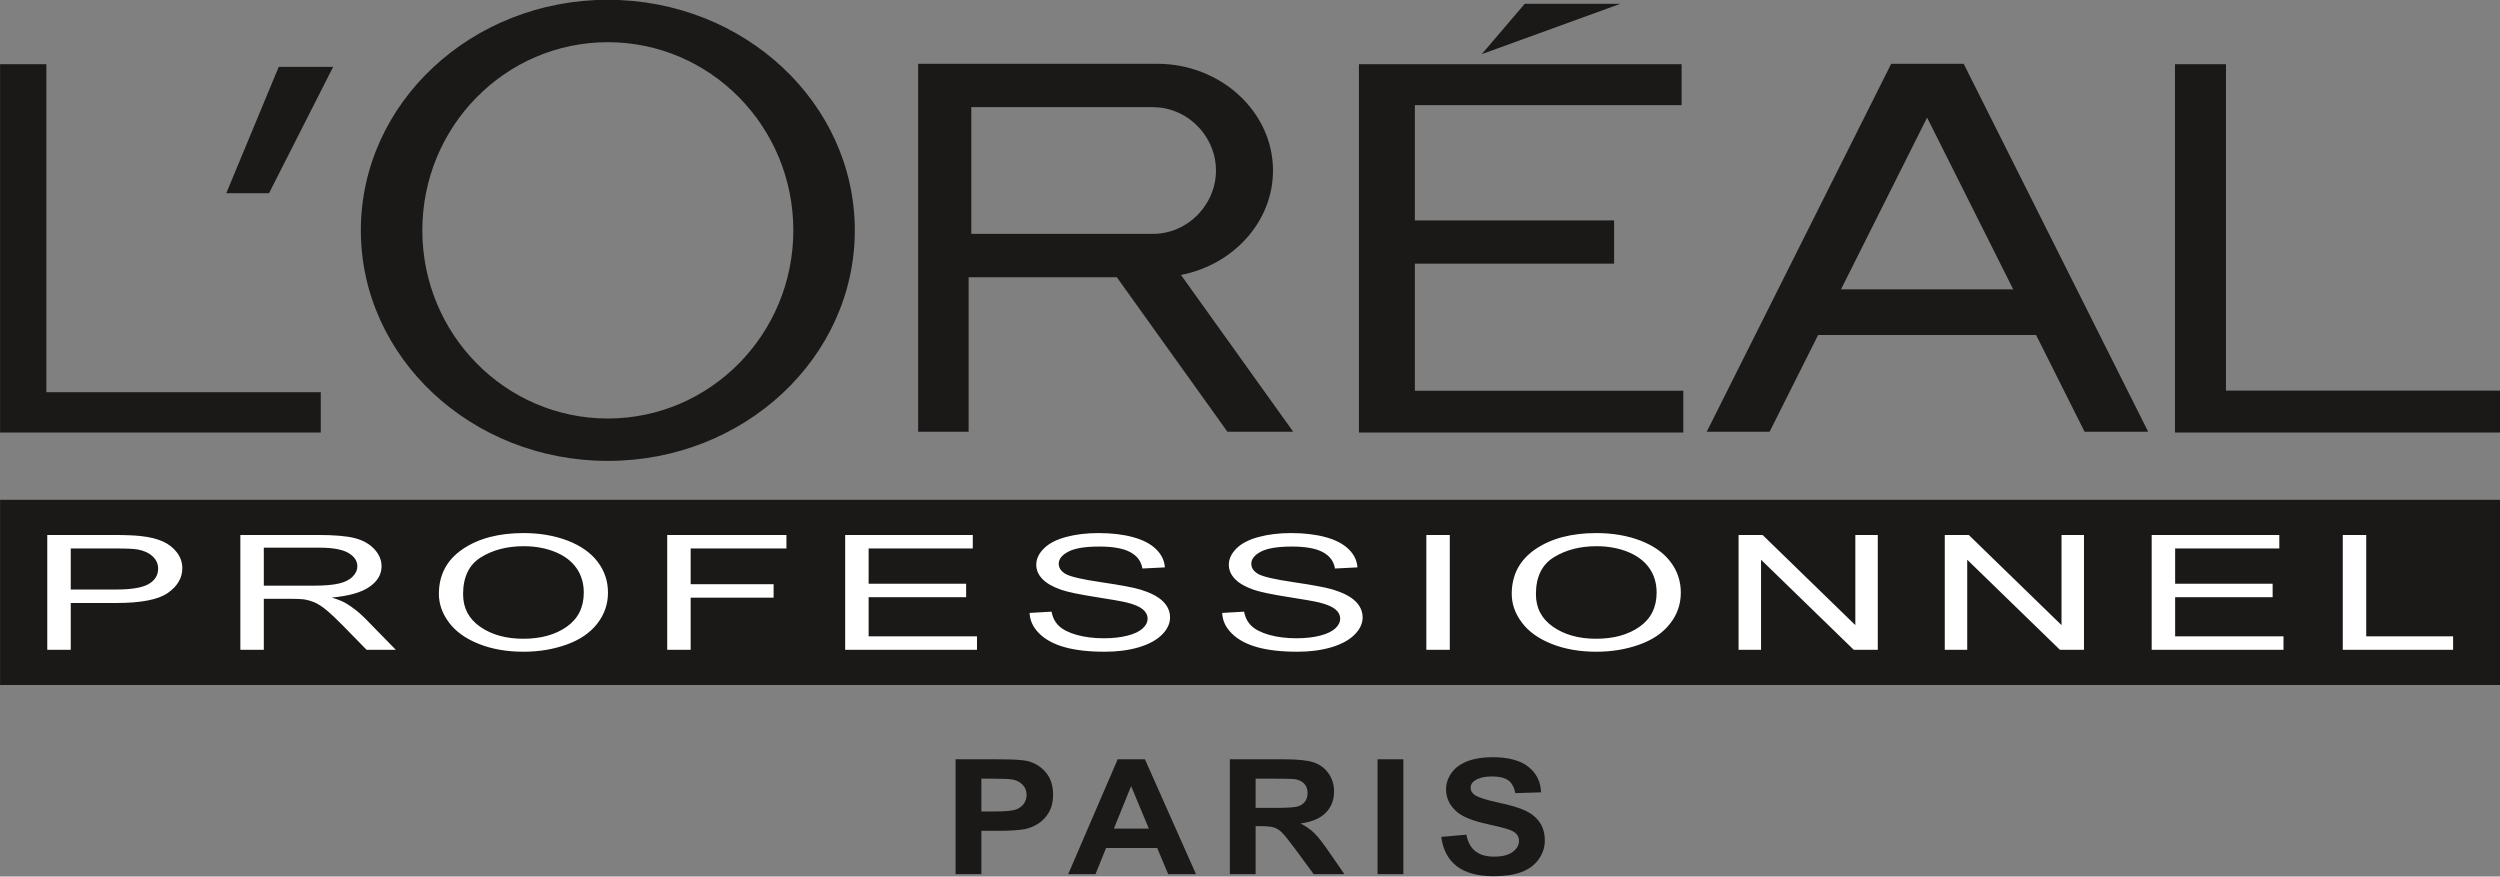
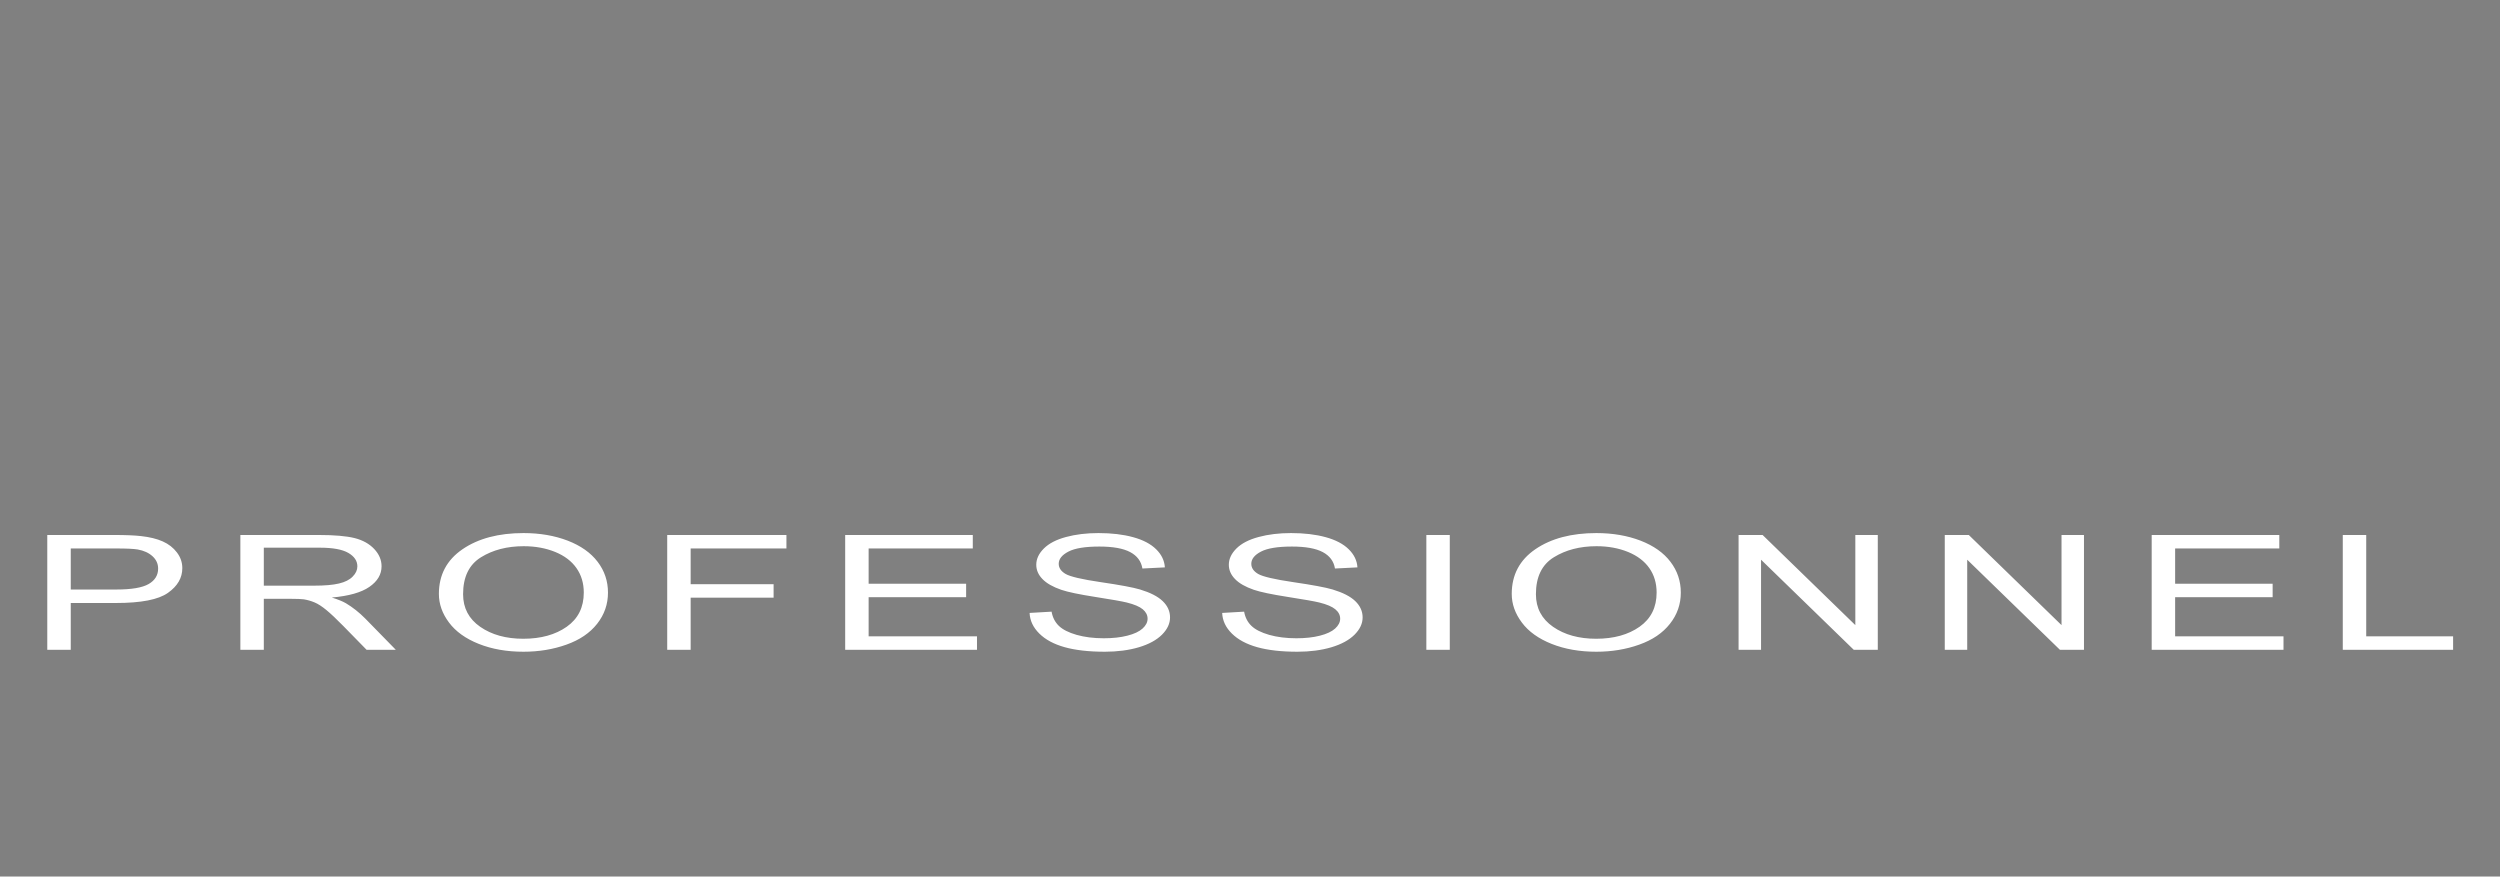
<svg xmlns="http://www.w3.org/2000/svg" width="571pt" height="200.2pt" viewBox="0 0 571 200.2" version="1.1">
  <rect x="0" y="0" width="571" height="200.2" fill="#808080" stroke="none" />
  <defs>
    <clipPath id="clip1">
-       <path d="M 218 172 L 353 172 L 353 200.199 L 218 200.199 Z M 218 172 " />
-     </clipPath>
+       </clipPath>
  </defs>
  <g id="surface1">
-     <path style=" stroke:none;fill-rule:evenodd;fill:rgb(10.594%,9.813%,9.424%);fill-opacity:1;" d="M 459.82 66.09 L 440.152 26.859 L 420.484 66.09 Z M 338.426 12.371 L 348.246 0.871 L 370.09 0.871 Z M 310.379 98.785 L 384.469 98.785 L 384.469 89.238 L 323.156 89.238 L 323.156 60.219 L 368.664 60.219 L 368.664 50.344 L 323.156 50.344 L 323.156 24.012 L 384.078 24.012 L 384.078 14.656 L 310.379 14.656 Z M 264.902 24.566 L 265.664 24.672 L 266.414 24.82 L 267.141 25.004 L 267.859 25.23 L 268.559 25.484 L 269.234 25.781 L 269.895 26.109 L 270.535 26.465 L 271.152 26.852 L 271.746 27.262 L 272.316 27.711 L 272.863 28.18 L 273.383 28.672 L 273.871 29.176 L 274.34 29.703 L 274.773 30.254 L 275.18 30.82 L 275.555 31.391 L 275.898 31.98 L 276.215 32.578 L 276.504 33.195 L 276.758 33.812 L 276.98 34.426 L 277.184 35.047 L 277.348 35.676 L 277.48 36.312 L 277.586 36.961 L 277.664 37.609 L 277.711 38.266 L 277.727 38.945 L 277.711 39.621 L 277.664 40.285 L 277.586 40.938 L 277.48 41.586 L 277.348 42.215 L 277.184 42.848 L 276.98 43.465 L 276.758 44.086 L 276.504 44.695 L 276.215 45.316 L 275.898 45.914 L 275.551 46.496 L 275.176 47.07 L 274.773 47.637 L 274.336 48.184 L 273.871 48.715 L 273.383 49.223 L 272.859 49.715 L 272.316 50.184 L 271.746 50.629 L 271.148 51.039 L 270.531 51.426 L 269.891 51.785 L 269.23 52.113 L 268.559 52.402 L 267.855 52.664 L 267.141 52.887 L 266.41 53.07 L 265.66 53.219 L 264.898 53.324 L 264.121 53.391 L 263.227 53.414 L 221.844 53.414 L 221.844 24.473 L 263.203 24.473 L 264.121 24.504 L 264.898 24.566 Z M 209.703 14.566 L 264.285 14.566 C 278.84 14.566 290.754 25.535 290.754 38.949 C 290.754 50.637 281.699 60.469 269.738 62.801 L 295.371 98.613 L 280.348 98.613 L 255.086 63.328 L 221.234 63.328 L 221.234 98.613 L 209.703 98.613 Z M 138.828 -0.051 C 107.68 -0.047 82.418 23.539 82.418 52.609 C 82.418 81.68 107.684 105.27 138.828 105.27 C 169.973 105.27 195.238 81.688 195.238 52.609 C 195.238 23.531 169.977 -0.047 138.828 -0.047 Z M 138.828 9.637 C 115.43 9.637 96.461 28.883 96.461 52.609 C 96.461 76.34 115.43 95.586 138.828 95.586 C 162.223 95.586 181.195 76.34 181.195 52.609 C 181.195 28.879 162.23 9.637 138.828 9.637 Z M 0.016 98.785 L 0.016 14.656 L 10.594 14.656 L 10.594 89.578 L 73.262 89.578 L 73.262 98.785 Z M 496.766 98.785 L 571.074 98.785 L 571.074 89.215 L 508.41 89.215 L 508.41 14.656 L 496.766 14.656 Z M 51.68 44.133 L 61.445 44.133 L 76.094 15.266 L 63.664 15.266 Z M 404.176 98.613 L 389.812 98.613 L 431.949 14.566 L 448.504 14.566 L 490.645 98.613 L 476.121 98.613 L 465.039 76.508 L 415.262 76.508 Z M 404.176 98.613 " />
    <g clip-path="url(#clip1)" clip-rule="nonzero">
-       <path style=" stroke:none;fill-rule:evenodd;fill:rgb(10.594%,9.813%,9.424%);fill-opacity:1;" d="M 218.258 199.648 L 218.258 173.422 L 227.68 173.422 C 231.246 173.422 233.57 173.551 234.656 173.812 C 236.32 174.215 237.719 175.062 238.84 176.383 C 239.965 177.703 240.527 179.406 240.527 181.492 C 240.527 183.105 240.203 184.457 239.559 185.551 C 238.91 186.652 238.09 187.512 237.094 188.141 C 236.098 188.762 235.078 189.18 234.055 189.379 C 232.652 189.629 230.621 189.758 227.969 189.758 L 224.148 189.758 L 224.148 199.648 Z M 224.148 177.855 L 224.148 185.332 L 227.355 185.332 C 229.664 185.332 231.203 185.188 231.98 184.91 C 232.758 184.637 233.367 184.211 233.809 183.617 C 234.246 183.031 234.473 182.352 234.473 181.57 C 234.473 180.613 234.16 179.828 233.539 179.207 C 232.922 178.586 232.145 178.191 231.188 178.031 C 230.488 177.914 229.086 177.855 226.973 177.855 Z M 273.16 199.648 L 266.812 199.648 L 264.301 193.676 L 252.629 193.676 L 250.211 199.648 L 243.98 199.648 L 255.277 173.422 L 261.504 173.422 Z M 262.391 189.246 L 258.348 179.539 L 254.414 189.246 Z M 280.895 199.648 L 280.895 173.422 L 293.27 173.422 C 296.371 173.422 298.637 173.66 300.047 174.129 C 301.465 174.602 302.586 175.438 303.434 176.641 C 304.281 177.848 304.703 179.223 304.703 180.773 C 304.703 182.742 304.07 184.367 302.789 185.648 C 301.512 186.934 299.602 187.738 297.055 188.078 C 298.32 188.738 299.363 189.473 300.184 190.27 C 301.008 191.07 302.121 192.492 303.516 194.531 L 307.062 199.648 L 300.039 199.648 L 295.828 193.922 C 294.316 191.887 293.281 190.605 292.719 190.078 C 292.164 189.551 291.574 189.184 290.953 188.988 C 290.32 188.793 289.328 188.695 287.977 188.695 L 286.785 188.695 L 286.785 199.648 Z M 286.785 184.52 L 291.133 184.52 C 293.953 184.52 295.703 184.41 296.41 184.195 C 297.109 183.984 297.664 183.609 298.055 183.09 C 298.453 182.562 298.652 181.902 298.652 181.113 C 298.652 180.23 298.387 179.52 297.867 178.973 C 297.344 178.426 296.605 178.09 295.66 177.945 C 295.176 177.883 293.746 177.855 291.371 177.855 L 286.785 177.855 Z M 314.637 173.422 L 320.527 173.422 L 320.527 199.648 L 314.637 199.648 Z M 329.184 191.148 L 334.914 190.637 C 335.258 192.363 335.949 193.629 336.996 194.441 C 338.051 195.254 339.465 195.656 341.246 195.656 C 343.129 195.656 344.551 195.297 345.508 194.574 C 346.461 193.855 346.941 193.012 346.941 192.047 C 346.941 191.426 346.738 190.898 346.34 190.461 C 345.941 190.027 345.234 189.648 344.234 189.336 C 343.551 189.109 341.992 188.734 339.555 188.184 C 336.414 187.477 334.215 186.609 332.949 185.582 C 331.164 184.129 330.281 182.367 330.281 180.285 C 330.281 178.945 330.699 177.688 331.531 176.523 C 332.371 175.355 333.578 174.473 335.156 173.863 C 336.734 173.254 338.633 172.945 340.867 172.945 C 344.504 172.945 347.246 173.672 349.078 175.133 C 350.926 176.59 351.887 178.531 351.98 180.969 L 346.09 181.152 C 345.84 179.797 345.305 178.828 344.484 178.234 C 343.664 177.641 342.434 177.34 340.789 177.34 C 339.098 177.34 337.773 177.66 336.816 178.293 C 336.199 178.707 335.891 179.246 335.891 179.93 C 335.891 180.551 336.18 181.086 336.762 181.523 C 337.496 182.09 339.297 182.676 342.148 183.289 C 344.996 183.891 347.105 184.527 348.465 185.176 C 349.836 185.832 350.902 186.715 351.676 187.84 C 352.449 188.969 352.836 190.363 352.836 192.016 C 352.836 193.52 352.371 194.93 351.445 196.242 C 350.52 197.555 349.211 198.531 347.52 199.168 C 345.824 199.805 343.711 200.125 341.188 200.125 C 337.508 200.125 334.684 199.359 332.711 197.832 C 330.742 196.301 329.57 194.074 329.184 191.148 Z M 329.184 191.148 " />
-     </g>
-     <path style=" stroke:none;fill-rule:evenodd;fill:rgb(10.594%,9.813%,9.424%);fill-opacity:1;" d="M 0.016 156.453 L 571.074 156.453 L 571.074 114.16 L 0.016 114.16 Z M 0.016 156.453 " />
+       </g>
    <path style=" stroke:none;fill-rule:evenodd;fill:rgb(100%,100%,100%);fill-opacity:1;" d="M 10.797 148.418 L 10.797 122.191 L 26.039 122.191 C 28.723 122.191 30.77 122.277 32.188 122.441 C 34.168 122.656 35.836 123.062 37.18 123.664 C 38.523 124.266 39.602 125.109 40.414 126.191 C 41.238 127.27 41.641 128.465 41.641 129.762 C 41.641 131.984 40.547 133.871 38.363 135.406 C 36.184 136.957 32.227 137.723 26.512 137.723 L 16.16 137.723 L 16.16 148.418 Z M 16.16 134.645 L 26.59 134.645 C 30.043 134.645 32.488 134.23 33.945 133.395 C 35.395 132.559 36.117 131.383 36.117 129.863 C 36.117 128.773 35.695 127.836 34.84 127.051 C 33.984 126.27 32.855 125.754 31.465 125.504 C 30.562 125.348 28.898 125.27 26.484 125.27 L 16.16 125.27 Z M 54.898 148.418 L 54.898 122.191 L 72.789 122.191 C 76.387 122.191 79.121 122.43 80.992 122.898 C 82.863 123.371 84.355 124.203 85.473 125.391 C 86.594 126.586 87.148 127.898 87.148 129.34 C 87.148 131.207 86.215 132.77 84.363 134.047 C 82.516 135.328 79.656 136.129 75.785 136.477 C 77.207 136.918 78.277 137.355 79.008 137.781 C 80.57 138.715 82.039 139.879 83.422 141.273 L 90.406 148.418 L 83.734 148.418 L 78.398 142.965 C 76.848 141.379 75.562 140.176 74.555 139.34 C 73.539 138.504 72.641 137.922 71.84 137.59 C 71.047 137.258 70.234 137.027 69.406 136.891 C 68.805 136.812 67.82 136.77 66.438 136.77 L 60.254 136.77 L 60.254 148.418 Z M 60.254 133.766 L 71.719 133.766 C 74.16 133.766 76.059 133.602 77.43 133.27 C 78.797 132.953 79.844 132.422 80.547 131.695 C 81.266 130.977 81.621 130.195 81.621 129.348 C 81.621 128.105 80.934 127.086 79.555 126.281 C 78.168 125.48 75.992 125.09 73.016 125.09 L 60.254 125.09 Z M 100.242 135.652 C 100.242 131.305 102.047 127.898 105.648 125.438 C 109.246 122.98 113.887 121.754 119.578 121.754 C 123.312 121.754 126.664 122.336 129.664 123.484 C 132.652 124.641 134.934 126.254 136.504 128.32 C 138.074 130.383 138.863 132.727 138.863 135.348 C 138.863 138.004 138.035 140.383 136.383 142.477 C 134.727 144.582 132.387 146.164 129.363 147.238 C 126.328 148.32 123.059 148.855 119.551 148.855 C 115.746 148.855 112.355 148.258 109.359 147.066 C 106.371 145.879 104.098 144.254 102.555 142.191 C 101.012 140.133 100.242 137.957 100.242 135.652 Z M 105.77 135.715 C 105.77 138.871 107.074 141.355 109.688 143.168 C 112.301 144.98 115.578 145.891 119.523 145.891 C 123.547 145.891 126.844 144.973 129.449 143.145 C 132.039 141.312 133.336 138.715 133.336 135.34 C 133.336 133.215 132.781 131.348 131.672 129.762 C 130.566 128.176 128.941 126.941 126.809 126.066 C 124.664 125.195 122.27 124.754 119.609 124.754 C 115.828 124.754 112.578 125.598 109.855 127.281 C 107.133 128.969 105.77 131.777 105.77 135.715 Z M 152.391 148.418 L 152.391 122.191 L 179.621 122.191 L 179.621 125.27 L 157.746 125.27 L 157.746 133.438 L 176.691 133.438 L 176.691 136.512 L 157.746 136.512 L 157.746 148.418 Z M 193.039 148.418 L 193.039 122.191 L 222.184 122.191 L 222.184 125.27 L 198.395 125.27 L 198.395 133.328 L 220.664 133.328 L 220.664 136.402 L 198.395 136.402 L 198.395 145.34 L 223.145 145.34 L 223.145 148.418 Z M 235.16 139.992 L 240.18 139.703 C 240.414 141.02 240.969 142.098 241.84 142.945 C 242.715 143.789 244.066 144.473 245.898 145.004 C 247.734 145.52 249.801 145.781 252.094 145.781 C 254.133 145.781 255.926 145.59 257.484 145.188 C 259.047 144.793 260.203 144.246 260.961 143.559 C 261.723 142.867 262.109 142.117 262.109 141.312 C 262.109 140.492 261.742 139.777 261.012 139.164 C 260.277 138.551 259.066 138.039 257.371 137.617 C 256.289 137.348 253.898 136.922 250.184 136.344 C 246.473 135.762 243.879 135.219 242.395 134.711 C 240.469 134.047 239.039 133.23 238.102 132.258 C 237.152 131.289 236.684 130.195 236.684 128.992 C 236.684 127.66 237.266 126.422 238.422 125.273 C 239.578 124.121 241.258 123.246 243.484 122.648 C 245.703 122.051 248.176 121.754 250.891 121.754 C 253.879 121.754 256.52 122.062 258.801 122.691 C 261.086 123.316 262.84 124.238 264.074 125.461 C 265.305 126.672 265.961 128.051 266.055 129.59 L 260.926 129.848 C 260.652 128.191 259.723 126.941 258.133 126.098 C 256.547 125.254 254.199 124.832 251.098 124.832 C 247.863 124.832 245.504 125.215 244.031 125.984 C 242.555 126.754 241.812 127.68 241.812 128.766 C 241.812 129.711 242.34 130.48 243.383 131.09 C 244.414 131.695 247.094 132.328 251.434 132.965 C 255.777 133.602 258.754 134.156 260.371 134.633 C 262.711 135.34 264.449 136.219 265.566 137.301 C 266.684 138.379 267.238 139.613 267.238 141.02 C 267.238 142.418 266.629 143.723 265.398 144.961 C 264.164 146.188 262.41 147.148 260.109 147.836 C 257.805 148.516 255.223 148.855 252.336 148.855 C 248.691 148.855 245.637 148.508 243.176 147.82 C 240.703 147.129 238.777 146.09 237.379 144.703 C 235.969 143.312 235.234 141.746 235.16 139.992 Z M 279.145 139.992 L 284.16 139.703 C 284.395 141.02 284.949 142.098 285.824 142.945 C 286.699 143.789 288.051 144.473 289.883 145.004 C 291.715 145.52 293.781 145.781 296.074 145.781 C 298.113 145.781 299.91 145.59 301.469 145.188 C 303.027 144.793 304.184 144.246 304.945 143.559 C 305.703 142.867 306.094 142.117 306.094 141.312 C 306.094 140.492 305.727 139.777 304.992 139.164 C 304.258 138.551 303.047 138.039 301.355 137.617 C 300.277 137.348 297.879 136.922 294.164 136.344 C 290.453 135.762 287.863 135.219 286.379 134.711 C 284.453 134.047 283.023 133.23 282.086 132.258 C 281.137 131.289 280.664 130.195 280.664 128.992 C 280.664 127.66 281.246 126.422 282.402 125.273 C 283.559 124.121 285.242 123.246 287.469 122.648 C 289.688 122.051 292.156 121.754 294.871 121.754 C 297.859 121.754 300.496 122.062 302.785 122.691 C 305.066 123.316 306.824 124.238 308.055 125.461 C 309.285 126.672 309.945 128.051 310.039 129.59 L 304.906 129.848 C 304.637 128.191 303.703 126.941 302.117 126.098 C 300.531 125.254 298.18 124.832 295.078 124.832 C 291.848 124.832 289.488 125.215 288.012 125.984 C 286.539 126.754 285.797 127.68 285.797 128.766 C 285.797 129.711 286.32 130.48 287.363 131.09 C 288.398 131.695 291.078 132.328 295.414 132.965 C 299.758 133.602 302.738 134.156 304.352 134.633 C 306.691 135.34 308.434 136.219 309.551 137.301 C 310.664 138.379 311.223 139.613 311.223 141.02 C 311.223 142.418 310.613 143.723 309.379 144.961 C 308.148 146.188 306.391 147.148 304.09 147.836 C 301.789 148.516 299.203 148.855 296.32 148.855 C 292.676 148.855 289.621 148.508 287.16 147.82 C 284.688 147.129 282.762 146.09 281.359 144.703 C 279.949 143.312 279.219 141.746 279.145 139.992 Z M 325.777 122.191 L 331.129 122.191 L 331.129 148.422 L 325.777 148.422 Z M 345.281 135.652 C 345.281 131.305 347.086 127.898 350.684 125.438 C 354.281 122.98 358.926 121.754 364.617 121.754 C 368.348 121.754 371.703 122.336 374.703 123.484 C 377.688 124.641 379.973 126.254 381.539 128.32 C 383.109 130.383 383.898 132.727 383.898 135.348 C 383.898 138.004 383.074 140.383 381.414 142.477 C 379.766 144.582 377.426 146.164 374.398 147.238 C 371.367 148.32 368.094 148.855 364.59 148.855 C 360.785 148.855 357.395 148.258 354.395 147.066 C 351.406 145.879 349.133 144.254 347.594 142.191 C 346.051 140.133 345.281 137.957 345.281 135.652 Z M 350.805 135.715 C 350.805 138.871 352.113 141.355 354.727 143.168 C 357.336 144.98 360.617 145.891 364.562 145.891 C 368.578 145.891 371.883 144.973 374.484 143.145 C 377.078 141.312 378.371 138.715 378.371 135.34 C 378.371 133.215 377.82 131.348 376.711 129.762 C 375.602 128.176 373.977 126.941 371.844 126.066 C 369.703 125.195 367.305 124.754 364.648 124.754 C 360.871 124.754 357.617 125.598 354.895 127.281 C 352.164 128.969 350.805 131.777 350.805 135.715 Z M 397.09 148.418 L 397.09 122.191 L 402.578 122.191 L 423.758 142.777 L 423.758 122.191 L 428.887 122.191 L 428.887 148.418 L 423.402 148.418 L 402.223 127.836 L 402.223 148.418 Z M 444.184 148.418 L 444.184 122.191 L 449.672 122.191 L 470.852 142.777 L 470.852 122.191 L 475.98 122.191 L 475.98 148.418 L 470.492 148.418 L 449.312 127.836 L 449.312 148.418 Z M 491.445 148.418 L 491.445 122.191 L 520.594 122.191 L 520.594 125.27 L 496.801 125.27 L 496.801 133.328 L 519.07 133.328 L 519.07 136.402 L 496.801 136.402 L 496.801 145.34 L 521.551 145.34 L 521.551 148.418 Z M 535.09 148.418 L 535.09 122.191 L 540.445 122.191 L 540.445 145.34 L 560.289 145.34 L 560.289 148.418 Z M 535.09 148.418 " />
  </g>
</svg>